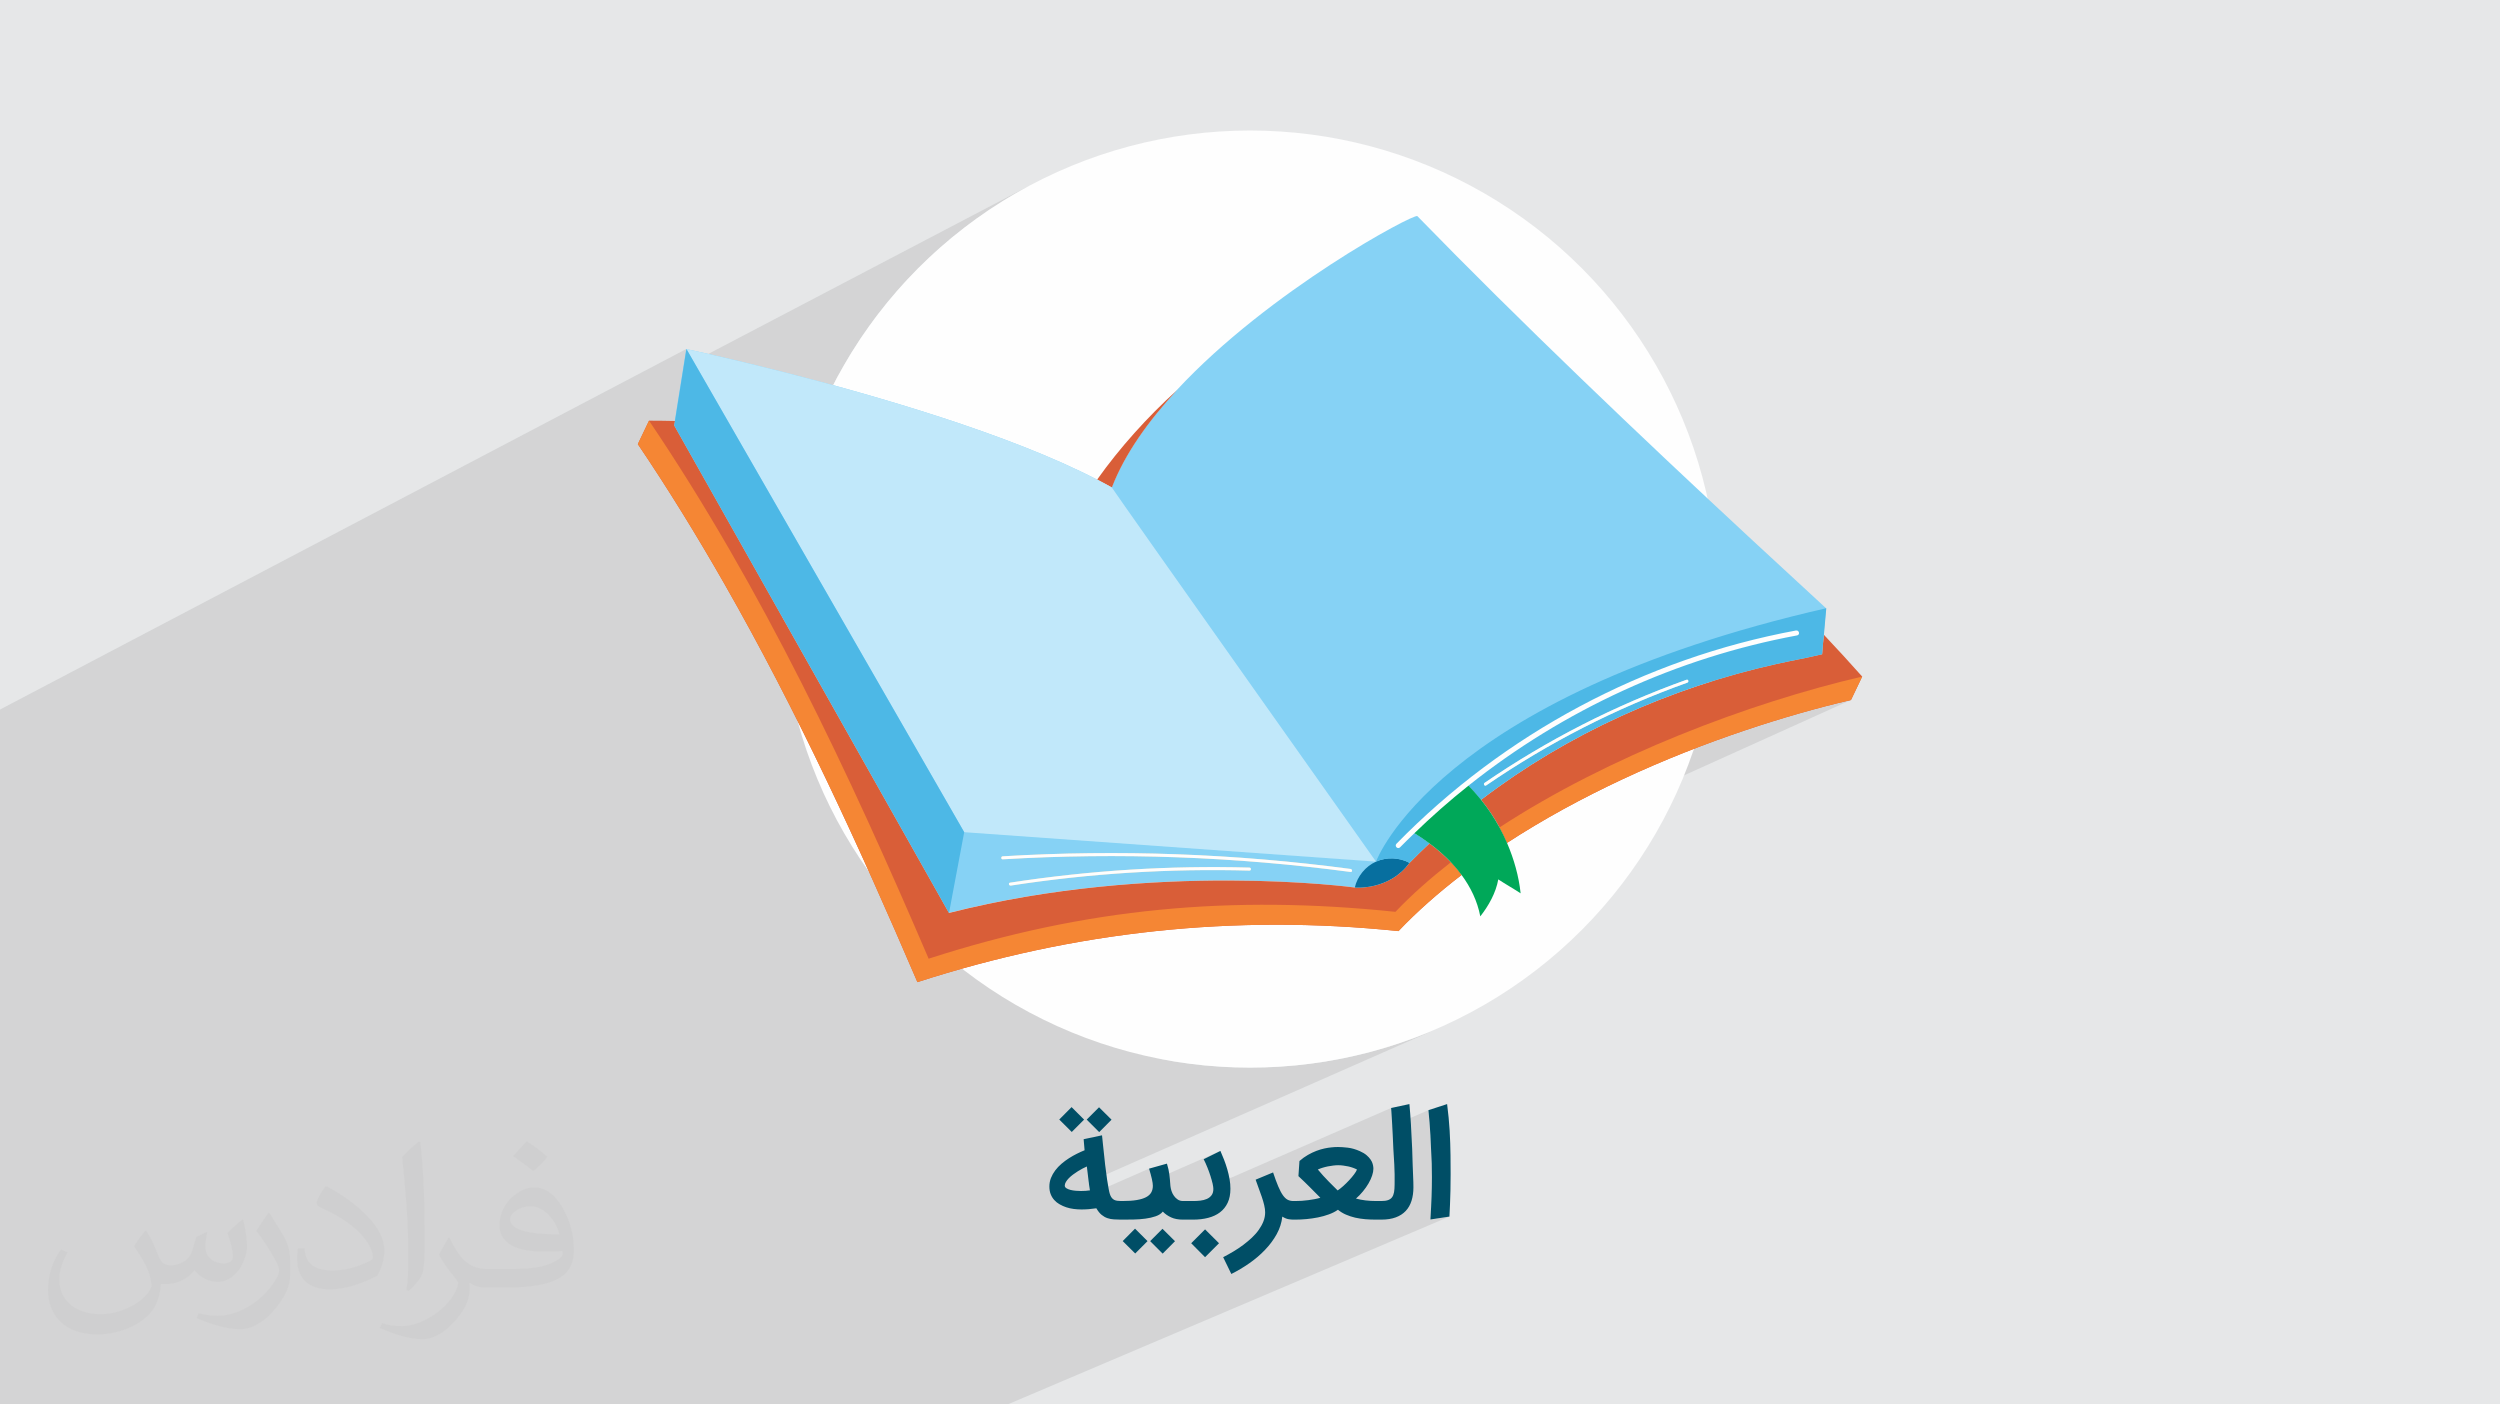
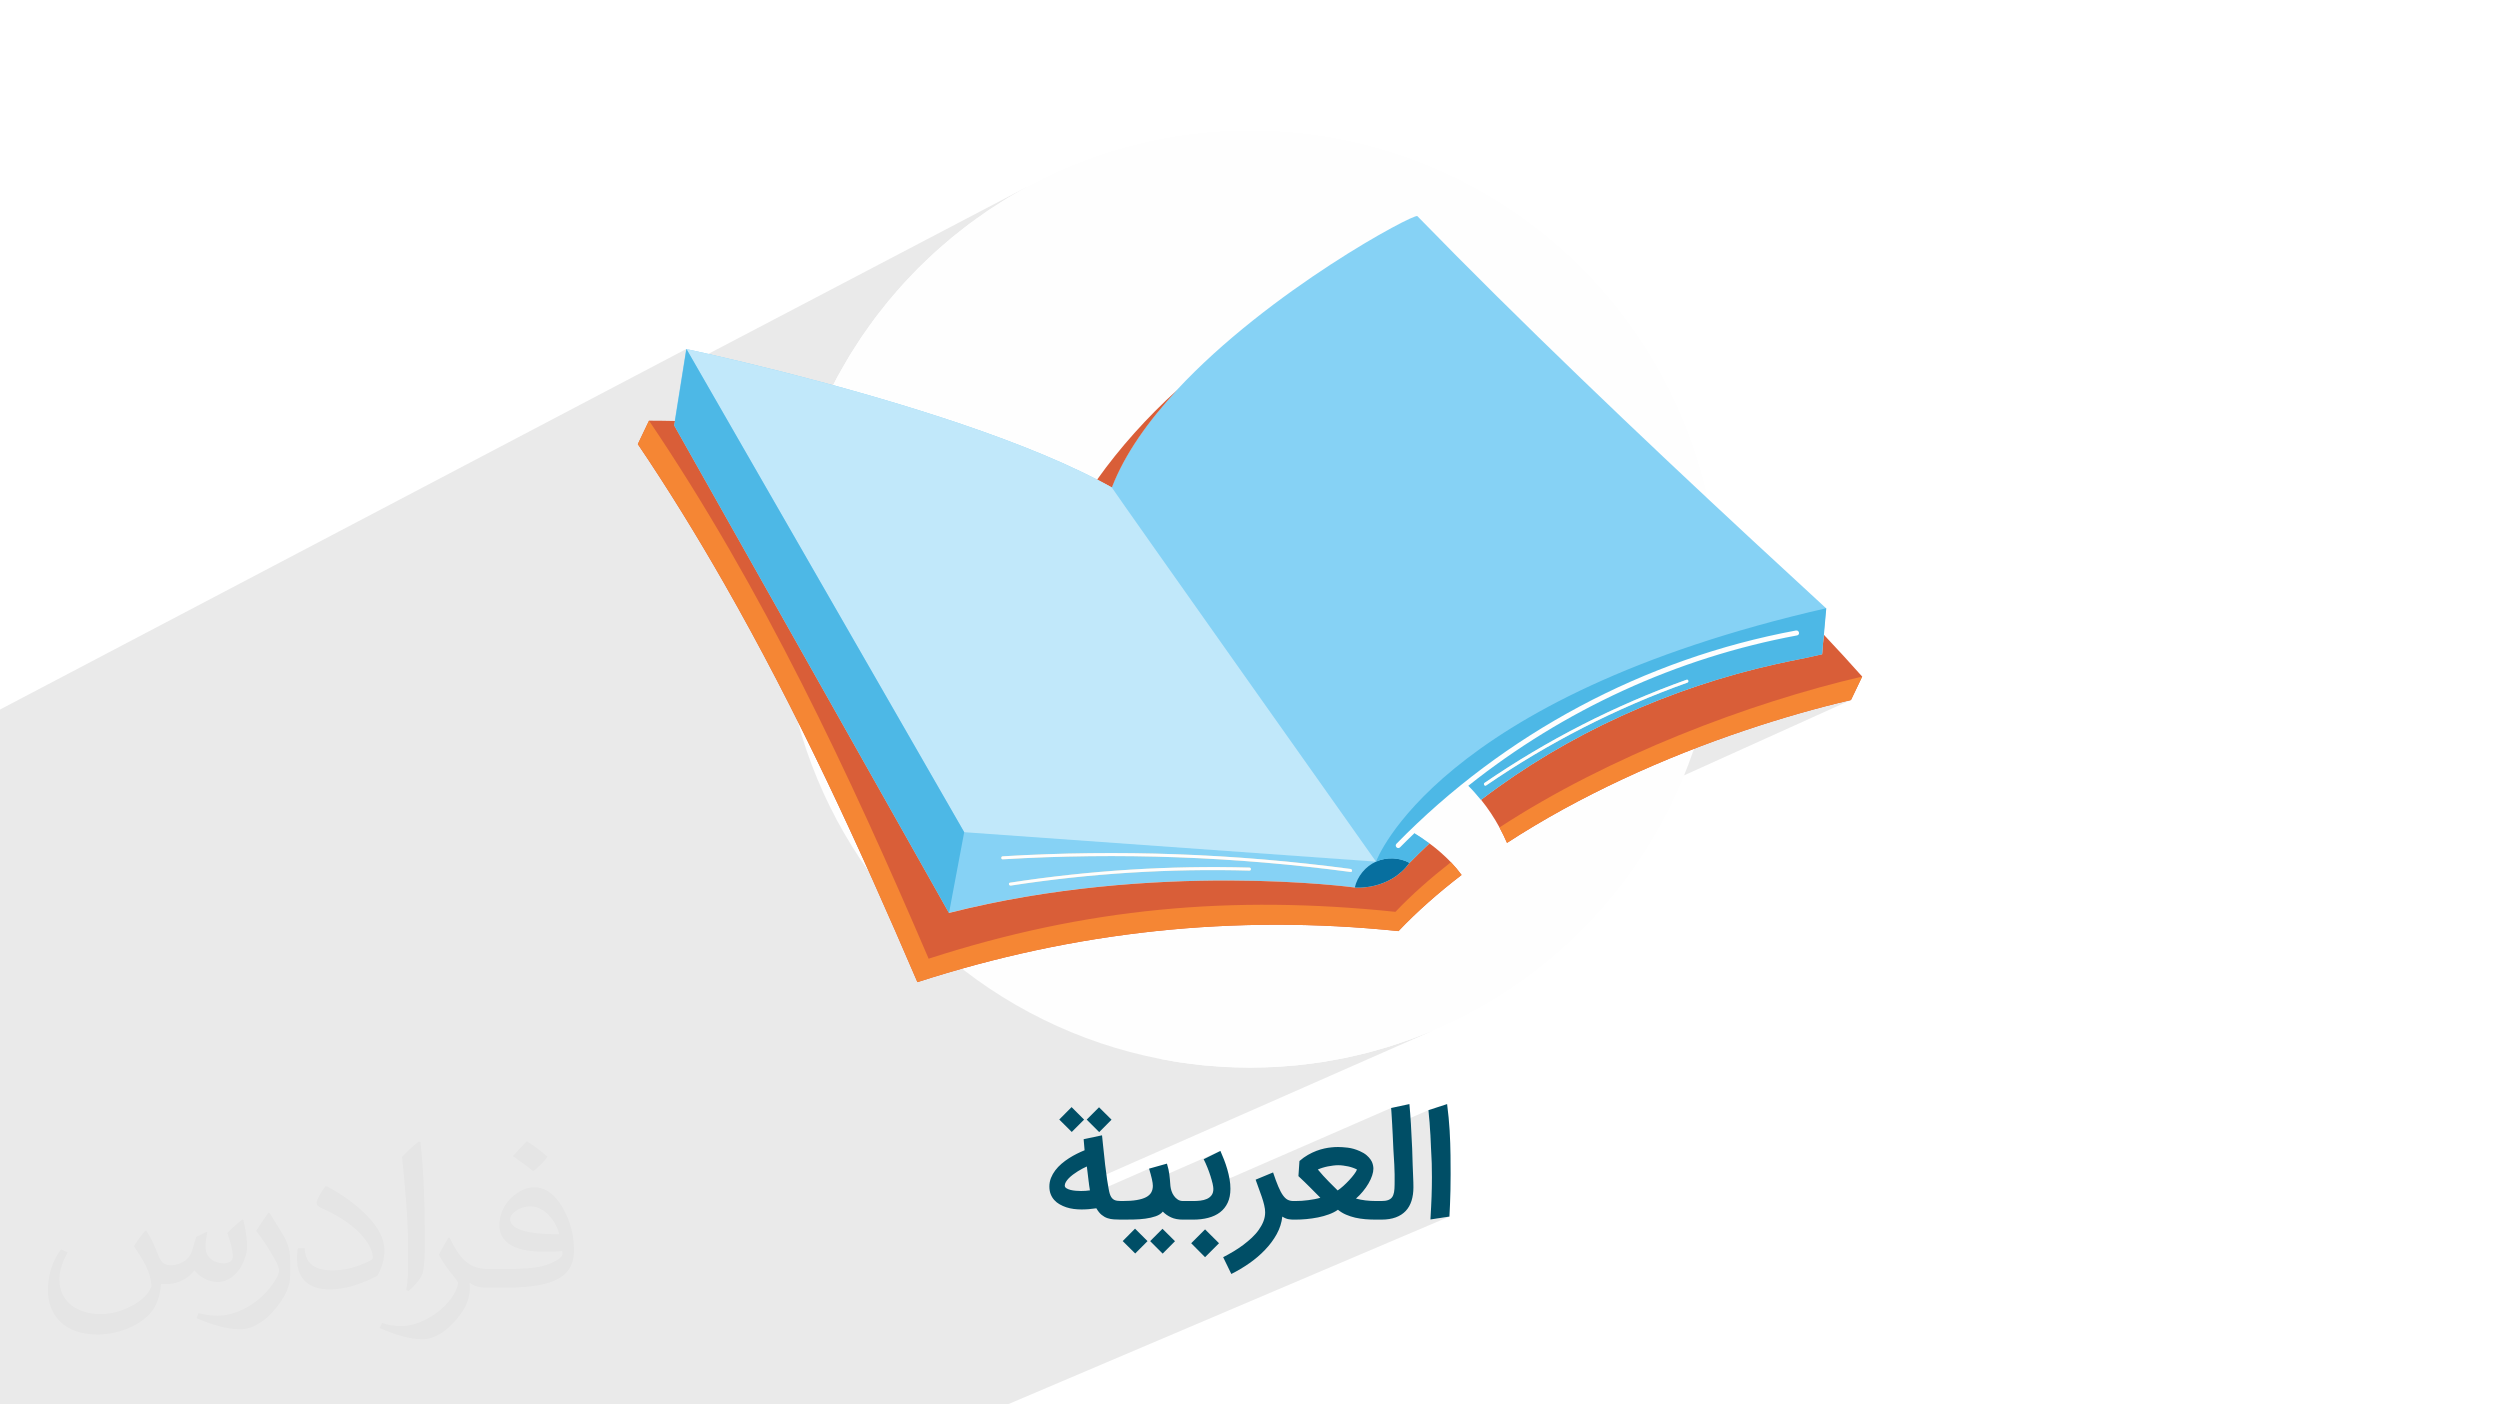
<svg xmlns="http://www.w3.org/2000/svg" xml:space="preserve" width="94.192mm" height="52.917mm" version="1.1" style="shape-rendering:geometricPrecision; text-rendering:geometricPrecision; image-rendering:optimizeQuality; fill-rule:evenodd; clip-rule:evenodd" viewBox="0 0 9419.16 5291.66">
  <defs>
    <style type="text/css">
   
    .str0 {stroke:#FEFEFE;stroke-width:7.62;stroke-miterlimit:10}
    .fil3 {fill:#FEFEFE}
    .fil0 {fill:#E6E7E8}
    .fil12 {fill:#FEFEFE;fill-rule:nonzero}
    .fil8 {fill:#F58634;fill-rule:nonzero}
    .fil5 {fill:#D95E38;fill-rule:nonzero}
    .fil7 {fill:#DDD2B7;fill-rule:nonzero}
    .fil6 {fill:#C1E8FA;fill-rule:nonzero}
    .fil4 {fill:#86D2F5;fill-rule:nonzero}
    .fil10 {fill:#4DB8E6;fill-rule:nonzero}
    .fil9 {fill:#076F9F;fill-rule:nonzero}
    .fil11 {fill:#00A859;fill-rule:nonzero}
    .fil13 {fill:#004E66;fill-rule:nonzero}
    .fil2 {fill:#373435;fill-opacity:0.031}
    .fil1 {fill:#373435;fill-opacity:0.102}
   
  </style>
  </defs>
  <g id="Layer_x0020_1">
-     <polygon class="fil0" points="-0,0 9419.16,0 9419.16,5291.66 -0,5291.66 " />
    <path class="fil1" d="M419.2 5291.66l-13.77 0 -2.84 0 -23.81 0 -44.72 0 -1.31 0 -67.08 0 -0.91 0 -23.46 0 -0.9 0 -109.85 0 -109.69 0 -20.86 0 0 -53.82 0 -120.65 0 -5.33 0 -0.44 0 -5.79 0 -92.39 0 -10.89 0 -146.06 0 -941.64 0 -0.47 0 -51.86 0 -169.52 0 -0.47 0 -121.48 0 -61.89 0 -586.22 0 -0.5 0 -0.52 0 -13.6 0 -0.51 0 -48.64 0 -127.24 0 -57.86 0 -0.52 2585.26 -1358.26 -0.1 0.6 1.14 -0.6 27.13 47.19 1254.68 -657.46 -73.92 42.5 -71.63 45.92 -69.21 49.22 -66.69 52.41 -64.05 55.48 -61.31 58.46 -58.46 61.31 -55.48 64.05 -52.41 66.69 -49.22 69.21 -45.92 71.63 -42.5 73.92 -38.99 76.12 -35.35 78.2 -31.61 80.17 -27.75 82.02 -23.79 83.77 -19.71 85.41 -13.46 75.36 14.4 25.05 2301.13 -1163.48 -18.6 9.61 -20.8 11.1 -22.86 12.55 -24.79 13.97 -26.58 15.34 -28.25 16.68 -29.77 17.97 -31.17 19.23 -32.42 20.44 -33.55 21.62 -34.53 22.76 -35.4 23.85 -36.11 24.9 -36.7 25.92 -37.15 26.9 -37.47 27.84 -37.65 28.73 -37.7 29.58 -37.62 30.41 -37.4 31.18 -37.05 31.92 -36.55 32.62 -35.94 33.27 -35.18 33.9 -34.29 34.47 -33.26 35.01 -0.88 0.96 1.91 -0.96 -6.62 6.06 -4.47 4.86 -9.95 10.98 -9.83 11.01 -9.7 11.06 -9.58 11.11 -9.45 11.14 -9.32 11.19 -9.18 11.22 -9.03 11.26 -8.89 11.3 -8.74 11.34 -8.58 11.37 -8.42 11.4 -8.27 11.44 -8.09 11.47 -7.93 11.5 -7.75 11.52 -7.57 11.56 -7.39 11.58 -7.2 11.61 -7.01 11.63 -6.82 11.65 -6.62 11.68 -6.41 11.7 -6.21 11.71 -6 11.74 -5.78 11.75 -5.57 11.77 -5.34 11.79 -5.12 11.8 -4.88 11.81 -4.46 11.34 0.85 0.48 -1013.75 502.83 457.45 795.7 1008.98 72.18 1351.95 -624.58 -82.68 39.63 -77.04 39.8 -71.59 39.8 -66.32 39.62 -61.25 39.3 -56.36 38.81 -43.23 31.92 562.68 -259.28 49.22 -22.21 49.65 -21.28 50.05 -20.33 50.44 -19.38 50.82 -18.42 51.18 -17.44 51.51 -16.47 51.85 -15.48 52.16 -14.49 52.45 -13.48 52.74 -12.47 53.01 -11.45 53.25 -10.42 0.97 0.01 0.06 -0.01 2.47 0.03 2.01 0.94 1.49 1.57 0.89 1.95 0.22 2.08 -0.53 1.94 -1.35 1.56 -997.47 457.44 -18.66 11.21 -3.6 2.2 354.7 -162.64 35.23 -15.81 35.43 -15.34 35.64 -14.87 35.83 -14.39 36.02 -13.92 36.2 -13.45 36.36 -12.97 36.53 -12.49 36.68 -12.02 36.82 -11.53 36.97 -11.05 37.09 -10.57 18.69 -5.07 310.94 -142.29 -0.98 9.2 -0.97 9.21 -0.95 9.19 -0.92 9.18 -0.86 9.16 -0.78 9.13 -0.7 9.09 -0.59 9.05 -1263.5 576.4 6.66 9.3 8.82 12.95 8.54 13.16 3.72 6.01 522.08 -237.58 44.05 -19.73 44.21 -19.24 44.32 -18.75 44.4 -18.26 44.43 -17.76 44.42 -17.25 44.38 -16.74 44.29 -16.23 44.17 -15.7 44 -15.17 43.79 -14.64 43.54 -14.09 43.26 -13.55 42.92 -13 42.56 -12.44 42.15 -11.88 41.7 -11.31 41.22 -10.73 40.68 -10.15 40.11 -9.57 -42.29 88.34 -1280.09 578.19 2.45 6.76 4.03 11.8 3.81 11.85 3.6 11.88 3.37 11.93 3.14 11.95 2.9 11.98 2.66 11.99 2.42 12.01 2.17 12.03 1.92 12.02 1.66 12.02 1.4 12.02 -132 59.17 -2.78 4.17 -5.61 8 -5.74 7.8 -5.86 7.59 -1201.34 537.99 64.86 11.59 88.34 11.23 89.66 6.81 90.84 2.3 90.84 -2.3 89.66 -6.81 88.34 -11.23 86.94 -15.53 85.41 -19.71 83.77 -23.79 82.02 -27.75 80.17 -31.61 -1294.8 570.32 0.34 2.78 0.34 2.72 0.35 2.67 0.36 2.6 0.35 2.55 0.32 2.48 0.32 2.4 0.34 2.32 0.34 2.24 0.35 2.15 0.35 2.07 0.35 1.98 0.35 1.89 -116.45 51.21 2.43 1.45 2.94 1.65 3 1.57 3.05 1.5 3.11 1.42 2.44 1.04 322.41 -141.67 1.75 5.95 1.64 5.68 1.51 5.39 1.4 5.11 1.28 4.84 1.16 4.57 1.04 4.29 0.92 4.03 0.85 3.76 0.43 2.11 256.79 -112.56 -63.16 31.26 1.84 3.66 1.82 3.72 1.8 3.79 1.77 3.86 1.75 3.93 1.72 4 1.7 4.06 1.66 4.14 1.66 4.16 1.61 4.12 1.54 4.09 1.49 4.06 1.42 4.03 1.37 3.99 1.31 3.95 1.25 3.91 1.19 3.86 1.15 3.77 1.09 3.69 1.03 3.61 0.97 3.51 0.91 3.43 0.85 3.33 0.78 3.23 0.7 3.14 0.6 2.96 0.28 1.53 671.08 -292.45 0.06 0.91 0.08 1.25 0.11 1.58 0.13 1.92 0.16 2.25 0.18 2.59 0.21 2.92 0.22 3.26 0.27 3.54 0.27 3.76 0.26 3.99 0.27 4.23 0.27 4.45 0.27 4.68 0.29 4.92 0.31 5.15 0.31 5.36 0.32 5.54 0.28 5.09 136.31 -59.2 1.14 11.35 1.08 11.49 1.02 11.61 0.95 11.75 0.9 11.87 0.84 12.01 0.78 12.15 0.73 12.29 0.67 12.46 0.65 12.66 0.64 12.87 0.63 13.08 0.61 13.3 0.6 13.5 0.57 13.72 0.56 13.94 0.18 6.15 0.16 6.26 0.13 6.37 0.1 6.47 0.08 6.59 0.05 6.69 0.03 6.8 0.01 6.91 -0.02 8.74 -0.07 8.9 -0.11 9.07 -0.15 9.23 -0.2 9.39 -0.25 9.57 -0.29 9.72 -0.33 9.89 -0.37 10.06 -0.42 10.22 -0.47 10.38 -0.51 10.55 -0.55 10.72 -0.6 10.88 -0.64 11.04 -0.69 11.21 71.66 -10.91 -1664.97 707.96 -44.42 0 -143.69 0 -42.94 0 -10.65 0 -63.89 0 -57.25 0 -36.63 0 -56.93 0 -6.99 0 -15.8 0 -54.57 0 -10.22 0 -1.51 0 -62.2 0 -19.26 0 -1.11 0 -72.65 0 -13.92 0 -16.46 0 -1.29 0 -48.72 0 -51.67 0 -29.59 0 -11.17 0 -8.94 0 -5.89 0 -49.68 0 -3.17 0 -7.38 0 -18.68 0 -15.93 0 -26.94 0 -3.32 0 -16.26 0 -3.86 0 -8.83 0 -27.79 0 -13.87 0 -19.85 0 -14.18 0 -45.04 0 -10.64 0 -90.3 0 -64.25 0 -24.36 0 -17.18 0 -7.79 0 -111.25 0 -35.25 0 -71.54 0 -135.23 0 -0.05 0 -139.78 0 -0.5 0 -92.3 0 -1.5 0 -99.4 0 -45.81 0 -54.68 0 -44.05 0 -55.12 0 -61.46 0 -37.94 0 -130.84 0 -52.16 0 -105.78 0 -46.4 0 -6.97 0 -86.9 0 -34.74 0 -5.85 0 -5.21 0 -39.04 0 -35.3 0 -0.95 0 -20.06 0 -41 0 -1.53 0 -0.94 0 -43.42 0 -32.09 0 -45.34 0 -7.6 0 -1.79 0 -19.71 0 -0.9 0 -2.02 0 -0.87 0 -0.07 0 -0.87 0 -22.34 0 -32.41 0 -0.92 0 -13.96 0 -0.93 0 -5.11 0 -0.9 0 -52.59 0 -28.97 0 -24.34 0 -30.77 0 -0.92 0 -6.22 0 -0.22 0 -0.68 0 -2.51 0 -0.93 0 -10.41 0 -8.88 0 -0.9 0zm6347.06 -2912.41l-0.77 0.35 0.01 0 0.76 -0.35z" />
    <path class="fil2" d="M550.85 4636.82c17.98,27.25 29.64,53.44 41.02,82.55 8.46,16.94 12.95,48.16 52.65,48.16 11.63,0 28.32,-3.43 43.13,-11.63 16.66,-8.74 29.36,-21.97 35.99,-42.06l15.87 -53.44 38.63 -19.05 2.64 2.64c-5.28,20.12 -6.6,39.42 -6.6,54.51 0,44.7 38.63,61.65 69.32,61.65 17.98,0 34.14,-8.74 34.14,-25.15 0,-21.16 -8.99,-57.15 -20.65,-89.43 17.98,-17.98 35.99,-35.99 56.62,-50.55l3.17 1.6c8.99,38.1 14.02,75.67 14.02,100.81 0,24.61 -10.85,51.87 -19.84,69.6 -18.52,34.92 -51.33,62.71 -91.01,62.71 -30.15,0 -63.75,-15.09 -86.79,-43.13l-1.32 0c-21.69,27 -55.3,51.33 -109.02,51.33l-16.66 0c-2.64,35.46 -10.31,60.58 -21.97,83.08 -32,62.43 -127,106.63 -216.43,106.63 -124.36,0 -186.79,-71.7 -186.79,-167.21 0,-59 19.3,-113.77 48.95,-152.65l24.33 10.06c-18.52,35.46 -30.96,68.78 -30.96,101.6 0,89.43 72.77,132.03 156.64,132.03 77.8,0 174.09,-49.48 191.57,-106.88 -6.6,-62.71 -30.15,-92.07 -66.14,-149.22 10.85,-19.05 24.87,-38.1 42.34,-58.47l3.17 0 0 0 0 0 -0.02 -0.09zm1434.31 -336.55c26.19,16.41 51.87,35.71 76.99,57.94 -14.02,19.84 -31.5,37.85 -53.19,53.72 -25.15,-20.37 -50.27,-37.85 -75.95,-56.36 17.45,-19.58 34.67,-38.35 52.12,-55.3l0 0 0 0 0 0 0 0 0 0 0.03 0zm13.49 244.48c-42.34,0 -76.99,27.79 -76.99,48.41 0,44.2 84.66,57.94 186,57.4 -12.7,-51.87 -57.15,-105.84 -109.02,-105.84l0.01 0.03zm-95 236.55c55.04,0 103.2,-1.6 139.95,-10.85 41.02,-10.31 75.67,-30.96 75.67,-45.24 0,-3.71 0,-8.2 -1.32,-11.91 -23.01,2.11 -49.48,2.11 -72.49,2.11 -74.6,0 -131.75,-16.94 -154.25,-58.75 -5.56,-11.63 -9.52,-24.61 -9.52,-39.42 0,-40.49 17.45,-79.91 48.16,-107.16 25.65,-22.48 53.97,-36.5 82.8,-36.5 52.12,0 93.65,41.81 122.76,107.7 15.87,35.99 26.72,77.52 26.72,129.92 0,34.92 -9.52,64.29 -31.22,85.98 -40.49,39.17 -115.09,53.97 -229.39,53.97l-51.87 0 0 0 -13.49 0c-28.32,0 -48.69,-5.03 -64.82,-17.45l-2.64 0c0.79,6.6 1.32,12.95 1.32,19.05 0,25.65 -8.46,58.47 -25.65,84.66 -50.8,75.41 -105.84,108.2 -153.47,108.2 -48.16,0 -107.16,-18.52 -160.35,-42.6l9.52 -18.52c17.2,7.14 41.02,11.91 73.81,11.91 85.98,0 198.96,-82.55 212.98,-163.25 -3.17,-6.6 -8.99,-15.34 -17.2,-24.61 -25.15,-29.9 -41.02,-54.76 -55.83,-80.95 12.7,-25.15 24.33,-45.24 35.18,-63.5l4.5 -0.53c36.78,74.88 70.1,117.73 144.45,117.73l11.63 0 0 0 53.97 0 0 0 0 0 0 0 0 0 0 0 0.09 0.01zm-372.54 79.12c6.35,-34.39 6.88,-73.02 6.88,-109.02l0 -53.44c0,-99.75 -12.7,-244.73 -23.01,-339.19 17.98,-19.3 43.13,-42.06 62.97,-57.4l5.82 1.6c13.49,118.8 16.66,256.39 16.66,383.64 0,33.35 -1.32,65.89 -4.5,89.69 -1.85,30.15 -19.3,52.91 -56.62,87.83l-8.2 -3.71zm-383.38 -157.43c1.85,46.84 24.87,83.62 105.31,83.62 50.01,0 92.33,-12.95 139.17,-35.18 8.46,-3.71 12.95,-8.74 12.95,-12.95 0,-29.36 -22.48,-68.25 -60.32,-103.71 -36.78,-33.35 -85.47,-62.71 -130.96,-82.3 -15.62,-6.6 -20.65,-13.49 -20.65,-20.12 0,-13.49 17.98,-41.81 32.82,-62.18l5.03 -0.53c52.12,27.25 110.34,67.74 153.47,112.7 39.17,41.53 63.5,83.62 63.5,129.39 0,33.86 -10.31,65.61 -27,95.25 -57.15,28.83 -118.01,50.8 -178.33,50.8 -73.28,0 -123.29,-34.39 -123.29,-115.09 0,-8.74 0,-22.22 3.17,-39.7l25.15 0 0 0 0 0 0 0 0 0 0 0 -0.02 0zm-132.57 -133.1l45.52 73.56c16.66,27.25 32.28,56.9 32.28,103.71l0 59.79c0,48.41 -30.96,100.28 -80.95,151.61 -39.17,34.67 -73.81,49.48 -105.84,49.48 -47.62,0 -102.13,-14.81 -165.1,-41.81l7.14 -18.52c19.84,5.28 42.85,9.78 71.17,9.78 90.5,-0.53 183.08,-66.67 225.42,-147.37 5.03,-9.27 6.88,-17.98 6.88,-24.08 0,-9.27 -5.03,-19.58 -8.99,-28.83 -23.01,-43.38 -48.69,-83.08 -76.99,-119.86 14.81,-23.29 29.64,-45.77 45.77,-68l3.71 0.53 0 0 0 0 0 0 0 0 0 0 -0.02 0.01z" />
    <g id="_1538507150944">
      <g>
        <circle class="fil3" cx="4709.58" cy="2257.09" r="1765.34" />
        <g>
          <path class="fil4" d="M6604.2 2037.03c-425.28,-394.37 -877.68,-825.66 -1264.11,-1222.82 -11.13,-11.45 -557.83,279.63 -906.7,655.8 -107.92,116.28 -197.01,240.66 -245.34,366.83 -17.77,-10.1 -36.37,-20.07 -55.44,-29.96 -329.8,-171.3 -838.47,-317.74 -1181.78,-405.27 -215.24,-54.76 -365.57,-86.52 -365.57,-86.52l-43.24 271.07 -2.72 16.92 1035.24 1836.6c778.41,-198.26 1528.87,-95.82 1528.87,-95.82 0,0 129.12,12.5 206,-92.88 24.52,-25.01 49.64,-49.41 75.11,-73.41 -19.43,-14.32 -39.33,-27.96 -59.94,-40.4 -17.89,17.39 -36.02,34.64 -53.43,52.57 -5.09,5.21 -13.15,-2.81 -8.06,-8.09 404.67,-414.17 933.84,-696.75 1503.17,-802.4 7.11,-1.33 10.19,9.64 2.96,10.98 -453.47,84.17 -881,280.96 -1240.42,567.21 17.77,17.32 34.36,36.11 50.35,55.84 326.13,-249.28 711.84,-422.19 1112.6,-511.59 63.25,-14.11 109.34,-21.74 172.36,-36.72 1.42,-24.07 4.14,-48.67 6.75,-73.21 0.47,-4.54 0.71,-9.03 1.18,-13.51l7.82 -86.73c-89.67,-82.31 -182.31,-167.82 -275.66,-254.49z" />
          <path class="fil5" d="M6871.89 2391.76c-2.6,24.54 -5.33,49.14 -6.75,73.21 -63.02,14.98 -109.1,22.61 -172.36,36.72 -400.76,89.4 -786.47,262.31 -1112.59,511.59 26.06,32.22 49.28,67.26 69.41,104.24 10.31,18.99 19.79,38.44 28.32,58.17 273.05,-177.86 591,-321.41 899.36,-424.87 135.76,-45.59 269.5,-83.91 396.49,-113.46l42.29 -88.34c-46.67,-52.75 -95,-105.11 -144.17,-157.26z" />
          <path class="fil5" d="M4434.42 1470.01c-112.77,102.71 -214.41,215.51 -300.77,336.87 19.07,9.89 37.67,19.86 55.44,29.96 48.33,-126.17 137.41,-250.55 245.33,-366.83z" />
          <path class="fil5" d="M5385.55 3177.57c-25.47,24 -50.58,48.4 -75.1,73.41 -76.88,105.38 -206.01,92.88 -206.01,92.88 0,0 -750.45,-102.44 -1528.87,95.82l-1035.24 -1836.6 2.73 -16.92c-32.58,-0.4 -65.14,-1.54 -97.71,-1.2l-42.26 88.33c115.09,170.3 222.42,344.89 324.06,522.69 276.37,483.3 509.27,990.75 729.37,1504.34 591.95,-191.38 1193.62,-256.64 1812.47,-192.24 70.6,-74.42 150.92,-144.83 237.75,-211.56 -12.32,-16.79 -25.71,-32.77 -40.28,-48.01 -24.64,-25.75 -51.77,-49.41 -80.91,-70.94z" />
          <path class="fil6" d="M4133.65 1806.88c-329.8,-171.3 -838.48,-317.74 -1181.78,-405.27 -215.24,-54.76 -365.57,-86.52 -365.57,-86.52l1046.49 1820.28 1551.61 111c0,0 -968.54,-1368.08 -995.31,-1409.53 -17.77,-10.1 -36.37,-20.07 -55.44,-29.96z" />
          <path class="fil7" d="M6767.29 2379.25c-569.33,105.65 -1098.49,388.23 -1503.16,802.4 -5.09,5.28 2.96,13.3 8.06,8.09 17.41,-17.93 35.53,-35.18 53.42,-52.57 65.16,-63.25 133.39,-123.23 204.23,-179.73 359.41,-286.25 786.94,-483.04 1240.41,-567.21 7.23,-1.34 4.15,-12.31 -2.96,-10.98z" />
          <path class="fil7" d="M6354.34 2561.06c-269.27,96.23 -524.79,226.68 -760.77,388.37 -6.04,4.07 -0.35,13.96 5.81,9.82 235.02,-161.15 489.6,-291.41 758.04,-387.29 6.75,-2.41 3.9,-13.38 -3.08,-10.9z" />
          <path class="fil7" d="M5088.69 3273.91c-434.4,-57.83 -873.31,-73.82 -1310.78,-47.66 -7.23,0.39 -7.35,11.76 0,11.36 437.47,-26.15 876.38,-10.17 1310.78,47.67 7.22,0.94 7.11,-10.43 0,-11.37z" />
          <path class="fil7" d="M4707.6 3268.76c-301.96,-8.35 -603.69,10.77 -902.21,56.84 -7.23,1.14 -4.15,12.11 3.08,10.97 297.34,-45.94 598.23,-64.79 899.13,-56.43 7.22,0.2 7.22,-11.16 0,-11.38z" />
          <path class="fil8" d="M5649.6 3117.52c10.31,18.99 19.79,38.44 28.32,58.17 273.05,-177.86 591,-321.41 899.36,-424.87 135.76,-45.59 269.5,-83.91 396.49,-113.46l42.29 -88.34c-424.68,98.9 -953.5,298.82 -1366.46,568.5z" />
          <path class="fil8" d="M5268.99 3508.08c70.6,-74.42 150.92,-144.83 237.75,-211.56 -12.32,-16.79 -25.71,-32.77 -40.28,-48.01 -76.29,59.77 -147.13,121.96 -208.85,186.95 -618.84,-64.32 -1166.85,-14.84 -1758.8,176.53 -301.13,-702.49 -625.6,-1393.68 -1053.46,-2027.03l-42.26 88.33c115.09,170.3 222.42,344.89 324.06,522.69 276.37,483.3 509.27,990.75 729.37,1504.34 591.95,-191.38 1193.62,-256.64 1812.47,-192.24z" />
          <path class="fil9" d="M5184.4 3246.37c-39.8,17.91 -70.24,55.1 -79.96,97.49 0,0 129.13,12.5 206.01,-92.88 -38.26,-20.79 -86.24,-22.53 -126.05,-4.61z" />
          <path class="fil10" d="M6357.42 2571.96c-268.44,95.88 -523.02,226.14 -758.04,387.29 -6.16,4.14 -11.85,-5.75 -5.81,-9.82 235.98,-161.69 491.5,-292.14 760.77,-388.37 6.98,-2.48 9.83,8.49 3.08,10.9zm-1173.02 674.41c39.81,-17.92 87.79,-16.18 126.05,4.61 24.52,-25.01 49.63,-49.41 75.1,-73.41 -19.42,-14.32 -39.33,-27.96 -59.94,-40.4 -17.89,17.39 -36.01,34.64 -53.42,52.57 -5.1,5.21 -13.15,-2.81 -8.06,-8.09 404.67,-414.17 933.83,-696.75 1503.16,-802.4 7.11,-1.33 10.19,9.64 2.96,10.98 -453.47,84.17 -881,280.96 -1240.41,567.21 17.77,17.32 34.35,36.11 50.35,55.84 326.12,-249.28 711.83,-422.19 1112.59,-511.59 63.26,-14.11 109.34,-21.74 172.36,-36.72 1.42,-24.07 4.15,-48.67 6.75,-73.21 0.48,-4.54 0.72,-9.03 1.19,-13.51l7.82 -86.73c-1474.62,337.2 -1696.5,954.85 -1696.5,954.85z" />
          <polygon class="fil10" points="3575.57,3439.68 3632.79,3135.37 2586.3,1315.09 2543.06,1586.16 2540.33,1603.08 " />
-           <path class="fil11" d="M5529.84 2957.44c-70.84,56.5 -139.07,116.48 -204.23,179.73 20.61,12.44 40.52,26.08 59.94,40.4 29.14,21.53 56.27,45.19 80.91,70.94 14.57,15.24 27.96,31.22 40.28,48.01 34,46.2 59.35,97.9 70.48,156 31.52,-39.92 59,-89.27 67.77,-139.29 27.95,18.46 56.26,34.11 84.22,52.56 -6.75,-64.06 -24.88,-128.64 -51.29,-190.1 -8.53,-19.73 -18.01,-39.18 -28.32,-58.17 -20.13,-36.98 -43.35,-72.02 -69.41,-104.24 -16,-19.73 -32.58,-38.52 -50.35,-55.84z" />
          <path class="fil12 str0" d="M6770.25 2390.23c7.23,-1.34 4.15,-12.31 -2.96,-10.98 -569.33,105.65 -1098.49,388.23 -1503.16,802.4 -5.09,5.28 2.96,13.3 8.06,8.09 17.41,-17.93 35.53,-35.18 53.42,-52.57 65.16,-63.25 133.39,-123.23 204.23,-179.73 359.41,-286.25 786.94,-483.04 1240.41,-567.21z" />
          <path class="fil12" d="M6354.34 2561.06c-269.27,96.23 -524.79,226.68 -760.77,388.37 -6.04,4.07 -0.35,13.96 5.81,9.82 235.02,-161.15 489.6,-291.41 758.04,-387.29 6.75,-2.41 3.9,-13.38 -3.08,-10.9z" />
          <path class="fil12" d="M5088.69 3273.91c-434.4,-57.83 -873.31,-73.82 -1310.78,-47.66 -7.23,0.39 -7.35,11.76 0,11.36 437.47,-26.15 876.38,-10.17 1310.78,47.67 7.22,0.94 7.11,-10.43 0,-11.37z" />
          <path class="fil12" d="M4707.6 3268.76c-301.96,-8.35 -603.69,10.77 -902.21,56.84 -7.23,1.14 -4.15,12.11 3.08,10.97 297.34,-45.94 598.23,-64.79 899.13,-56.43 7.22,0.2 7.22,-11.16 0,-11.38z" />
        </g>
      </g>
      <path class="fil13" d="M4074.61 4556.84c-9.65,0 -19.41,-0.63 -29.16,-1.89 -9.76,-1.26 -19.09,-3.35 -28.02,-6.3 -8.91,-2.93 -17.3,-6.61 -25.06,-11.11 -7.77,-4.41 -14.49,-9.87 -20.25,-16.27 -5.77,-6.39 -10.29,-13.73 -13.54,-22.13 -3.25,-8.39 -4.92,-17.94 -4.92,-28.53 0,-11.33 1.99,-22.04 5.97,-32.32 4.09,-10.17 9.44,-19.71 16.16,-28.63 6.81,-9.02 14.69,-17.31 23.6,-24.97 8.92,-7.66 18.36,-14.58 28.12,-20.87 9.86,-6.3 19.93,-11.97 30,-17 10.17,-5.04 19.73,-9.34 28.85,-13.01l-3.57 -41.65 69.24 -14.69c0.21,1.58 0.63,5.25 1.15,10.81 0.53,5.56 1.26,12.17 2,19.83 0.84,7.66 1.68,15.84 2.62,24.44 0.94,8.71 1.79,16.78 2.63,24.34 0.84,7.65 1.46,14.16 2.09,19.72 0.52,5.56 0.84,9.03 1.05,10.28 2.73,23.4 5.25,42.38 7.55,57.18 2.2,14.79 4.2,26.54 5.88,35.14 1.57,8.71 3.04,14.79 4.2,18.36 1.25,3.56 2.09,5.88 2.61,7.03 1.79,3.98 3.89,7.34 6.3,9.96 2.42,2.62 5.14,4.72 8.19,6.3 3.14,1.57 6.81,2.62 11.01,3.25 4.2,0.63 9.12,0.94 14.69,0.94l5.56 0 0 70.08 -5.56 0c-9.65,-0.1 -18.68,-0.52 -27.18,-0.94 -8.49,-0.42 -16.57,-1.99 -24.34,-4.62 -7.76,-2.62 -15.1,-6.82 -22.02,-12.48 -6.93,-5.66 -13.53,-13.85 -19.73,-24.66 -10.38,1.47 -20.14,2.62 -29.27,3.36 -9.12,0.74 -18.04,1.05 -26.85,1.05zm31.78 -71.96c-0.94,-4.93 -1.89,-10.81 -2.72,-17.53 -0.94,-6.71 -1.89,-14.06 -2.73,-22.02 -0.94,-7.98 -1.88,-16.16 -2.93,-24.76 -0.95,-8.6 -2,-17.21 -3.16,-25.71 -4.72,2 -9.96,4.51 -15.84,7.67 -5.87,3.04 -11.85,6.49 -18.04,10.38 -6.19,3.78 -12.27,7.97 -18.25,12.48 -5.87,4.4 -11.12,9.02 -15.74,13.64 -4.51,4.61 -8.18,9.34 -11.01,14.06 -2.83,4.82 -4.3,9.33 -4.3,13.74 0,3.99 1.99,7.34 6.08,9.96 3.99,2.63 9.02,4.73 15.11,6.3 6.19,1.58 12.79,2.63 19.83,3.25 7.13,0.63 13.94,0.94 20.24,0.94 5.87,0 11.75,-0.2 17.52,-0.62 5.88,-0.42 11.22,-1.05 15.94,-1.78zm-21.92 -266.58l-46.47 46.59 -47.11 -46.9 46.48 -46.79 47.1 47.1zm103.44 0.32l-46.47 46.79 -47.11 -47.11 46.48 -46.47 47.1 46.79zm274.75 306.43l0 70.08 -5.46 0c-17.73,0 -32.73,-2.83 -44.89,-8.49 -12.28,-5.57 -22.66,-12.91 -31.27,-21.82 -5.98,7.65 -14.89,13.53 -26.65,17.62 -11.74,4.09 -24.86,7.13 -39.23,9.02 -14.48,1.89 -29.27,3.04 -44.48,3.25 -15.22,0.32 -29.27,0.42 -42.07,0.42l-10.07 0 0 -70.08 10.07 0c21.41,0 39.34,-1.15 53.92,-3.66 14.58,-2.42 26.44,-6.09 35.46,-10.81 9.02,-4.73 15.53,-10.7 19.62,-17.94 3.99,-7.13 5.98,-15.53 5.98,-24.97 0,-6.29 -1.15,-14.48 -3.57,-24.76 -2.3,-10.39 -5.87,-23.6 -10.7,-39.86l67.35 -18.89c2.42,7.98 4.31,15.11 5.67,21.2 1.36,6.08 2.41,12.27 3.25,18.35 0.84,6.08 1.57,12.69 2.2,19.73 0.63,7.02 1.26,15.31 2,24.96 0.63,5.88 1.99,12.17 4.08,18.78 2.21,6.71 5.25,12.8 9.24,18.36 3.88,5.56 8.7,10.18 14.37,13.96 5.66,3.77 12.17,5.55 19.72,5.55l5.46 0zm-139.11 151.06l-46.47 46.59 -47.11 -46.79 46.48 -46.79 47.1 46.99zm103.44 0.32l-46.47 46.79 -47.11 -47.11 46.47 -46.47 47.11 46.79zm24.75 -151.38l44.07 0c8.6,0 17.3,-0.42 26.43,-1.46 9.02,-1.05 17.1,-3.15 24.45,-6.3 7.34,-3.15 13.32,-7.76 17.94,-13.84 4.61,-5.99 6.92,-14.06 6.92,-24.03 0,-4.72 -0.95,-11.44 -2.94,-20.04 -1.99,-8.49 -4.72,-18.04 -7.97,-28.43 -3.25,-10.38 -7.14,-21.19 -11.65,-32.31 -4.4,-11.12 -9.12,-21.5 -14.06,-31.16l63.16 -31.26c4.61,10.49 9.13,21.51 13.74,33.15 4.52,11.65 8.61,23.71 12.17,35.99 3.57,12.38 6.4,24.65 8.61,37.13 2.2,12.38 3.24,24.55 3.24,36.4 0,20.36 -3.45,37.98 -10.38,52.67 -6.92,14.69 -16.57,26.65 -28.95,36.09 -12.38,9.44 -27.28,16.36 -44.49,20.77 -17.2,4.51 -36.19,6.71 -56.75,6.71l-43.54 0 0 -70.08zm141.11 159.04l-52.56 52.56 -52.24 -52.56 52.24 -52.24 52.56 52.24zm288.48 -88.96l-8.49 0c-4.72,0 -10.7,-0.52 -17.84,-1.57 -7.23,-1.16 -15.1,-4.41 -23.71,-9.86 -2.41,22.97 -9.44,45 -21.08,66.09 -11.65,21.08 -26.33,40.81 -43.96,59.16 -17.51,18.47 -37.34,35.36 -59.38,50.67 -21.92,15.32 -44.58,28.74 -67.66,40.29l-30.74 -63.26c12.81,-6.61 25.6,-13.64 38.51,-21.4 12.79,-7.66 25.06,-15.84 36.82,-24.55 11.64,-8.81 22.55,-17.94 32.72,-27.38 10.08,-9.55 18.89,-19.41 26.23,-29.9 7.35,-10.39 13.22,-20.98 17.52,-32 4.3,-10.9 6.4,-22.13 6.4,-33.67 0,-8.18 -1.15,-17.21 -3.56,-27.17 -2.32,-9.97 -5.36,-20.35 -9.03,-31.05 -3.67,-10.8 -7.55,-21.72 -11.74,-32.74 -4.21,-11.01 -7.98,-21.71 -11.54,-32.2l65.77 -27.28c7.03,21.3 13.64,38.92 19.51,52.88 5.98,13.95 11.75,25.07 17.53,33.14 5.76,8.09 11.74,13.75 18.04,17 6.29,3.15 13.53,4.72 21.5,4.72l8.5 0 -0.32 70.08zm313.47 0l-9.66 0c-14.06,0 -27.79,-0.52 -41.12,-1.57 -13.42,-1.16 -26.22,-3.15 -38.39,-5.88 -12.07,-2.83 -23.61,-6.71 -34.63,-11.43 -10.9,-4.72 -20.98,-10.81 -30.1,-18.36 -9.76,7.03 -21.3,12.8 -34.31,17.52 -13.01,4.82 -26.74,8.6 -41.01,11.43 -14.38,2.84 -28.85,4.93 -43.43,6.3 -14.59,1.36 -28.43,1.99 -41.54,1.99l-9.87 0 0 -70.08 9.55 0c7.87,0 15.94,-0.21 24.23,-0.73 8.29,-0.63 16.47,-1.37 24.65,-2.52 8.08,-1.05 16.05,-2.41 23.82,-3.78 7.76,-1.47 15,-3.24 21.71,-5.24 -7.13,-7.13 -13.84,-13.95 -20.24,-20.35 -6.4,-6.51 -12.8,-13.01 -19.31,-19.52 -6.5,-6.4 -13.22,-13.11 -20.24,-19.93 -7.03,-6.81 -14.58,-14.06 -22.87,-21.71l3.88 -56.96c10.39,-9.13 20.98,-16.79 31.89,-22.98 10.8,-6.19 21.5,-11.23 31.89,-15.21 10.38,-3.89 20.35,-6.93 30.11,-9.02 9.65,-2.11 18.46,-3.47 26.54,-4.2 8.18,-0.95 16.47,-1.36 24.87,-1.36 10.07,0 22.34,0.84 36.92,2.51 14.58,1.78 29.69,6.09 45.22,13.01 10.38,4.62 18.78,9.65 25.28,15.21 6.51,5.56 11.54,11.12 15.31,16.68 3.78,5.56 6.41,10.92 7.77,16.16 1.47,5.25 2.31,9.75 2.52,13.53 0.2,1.68 0.2,3.25 0.2,4.72 0,7.24 -1.47,15.63 -4.51,24.97 -2.93,9.44 -7.55,19.4 -13.63,30.01 -6.09,10.59 -13.32,20.87 -21.51,30.73 -8.18,9.97 -16.89,18.88 -26.02,26.75 11.23,3.04 23.19,5.35 36.2,6.93 12.9,1.57 26.54,2.3 40.7,2.3l9.13 0 0 70.08zm-229.64 -188.83c6.4,7.87 13.11,15.63 20.25,23.39 7.13,7.77 14.05,15.11 20.77,21.93 6.71,6.82 13.01,13.11 18.88,18.88 5.87,5.77 10.8,10.6 14.79,14.69 6.19,-4.09 13.22,-9.55 20.98,-16.47 7.66,-6.93 15.11,-14.27 22.24,-21.93 7.14,-7.66 13.43,-15.11 18.88,-22.44 5.46,-7.25 9.03,-13.33 10.71,-18.05 -4.41,-2.31 -9.44,-4.51 -15.11,-6.5 -5.56,-1.99 -11.54,-3.78 -17.83,-5.15 -6.3,-1.36 -12.7,-2.41 -19.21,-3.25 -6.5,-0.84 -12.69,-1.26 -18.77,-1.26 -5.67,0 -11.85,0.42 -18.57,1.26 -6.71,0.84 -13.64,1.89 -20.56,3.25 -6.92,1.37 -13.64,3.16 -20.14,5.15 -6.4,1.99 -12.17,4.19 -17.31,6.5zm218.62 118.75l20.77 0c10.08,0 18.37,-1.05 24.87,-3.35 6.61,-2.31 11.75,-5.88 15.42,-10.81 3.57,-4.93 6.08,-11.33 7.45,-19.09 1.36,-7.66 2.1,-17.1 2.1,-28.02 0,-4.19 0,-9.22 0.1,-14.99 0.1,-5.88 0.1,-13.75 0,-23.72 -0.1,-9.96 -0.52,-22.54 -1.26,-37.76 -0.73,-15.21 -1.89,-34.3 -3.46,-57.38 -0.74,-19.51 -1.58,-38.19 -2.52,-56.02 -0.95,-17.94 -1.78,-33.89 -2.62,-47.95 -0.84,-14.05 -1.47,-25.59 -2.21,-34.72 -0.62,-9.13 -1.04,-14.69 -1.15,-16.68l68.92 -14.79c2,21.5 3.89,46.58 5.67,75.22 1.68,28.63 3.26,59.48 4.72,92.52 0.74,24.76 1.37,45.22 1.89,61.17 0.63,15.94 1.05,29.16 1.57,39.65 0.42,10.49 0.74,19.09 0.95,25.7 0.21,6.71 0.31,13.11 0.31,19.31 0,18.78 -2.41,35.77 -7.13,50.77 -4.72,15.1 -12.06,27.9 -21.93,38.39 -9.86,10.49 -22.34,18.57 -37.45,24.14 -15.21,5.66 -33.26,8.49 -54.24,8.49l-20.77 0 0 -70.08zm268.46 -365.28c4.51,34.83 7.66,68.08 9.55,99.77 1.78,31.58 2.93,62.62 3.25,92.83 0.42,25.82 0.52,49.63 0.42,71.45 -0.11,21.92 -0.32,42.28 -0.63,61.16 -0.42,18.88 -0.95,36.51 -1.68,52.87 -0.73,16.26 -1.47,31.58 -2.2,45.85l-71.66 10.91c3.78,-60.22 5.67,-113.41 5.67,-159.57 0,-18.57 -0.21,-35.98 -0.74,-52.24 -1.46,-37.45 -3.14,-72.59 -4.93,-105.53 -1.88,-32.95 -4.3,-64.41 -7.44,-94.52l70.39 -22.98z" />
    </g>
  </g>
</svg>